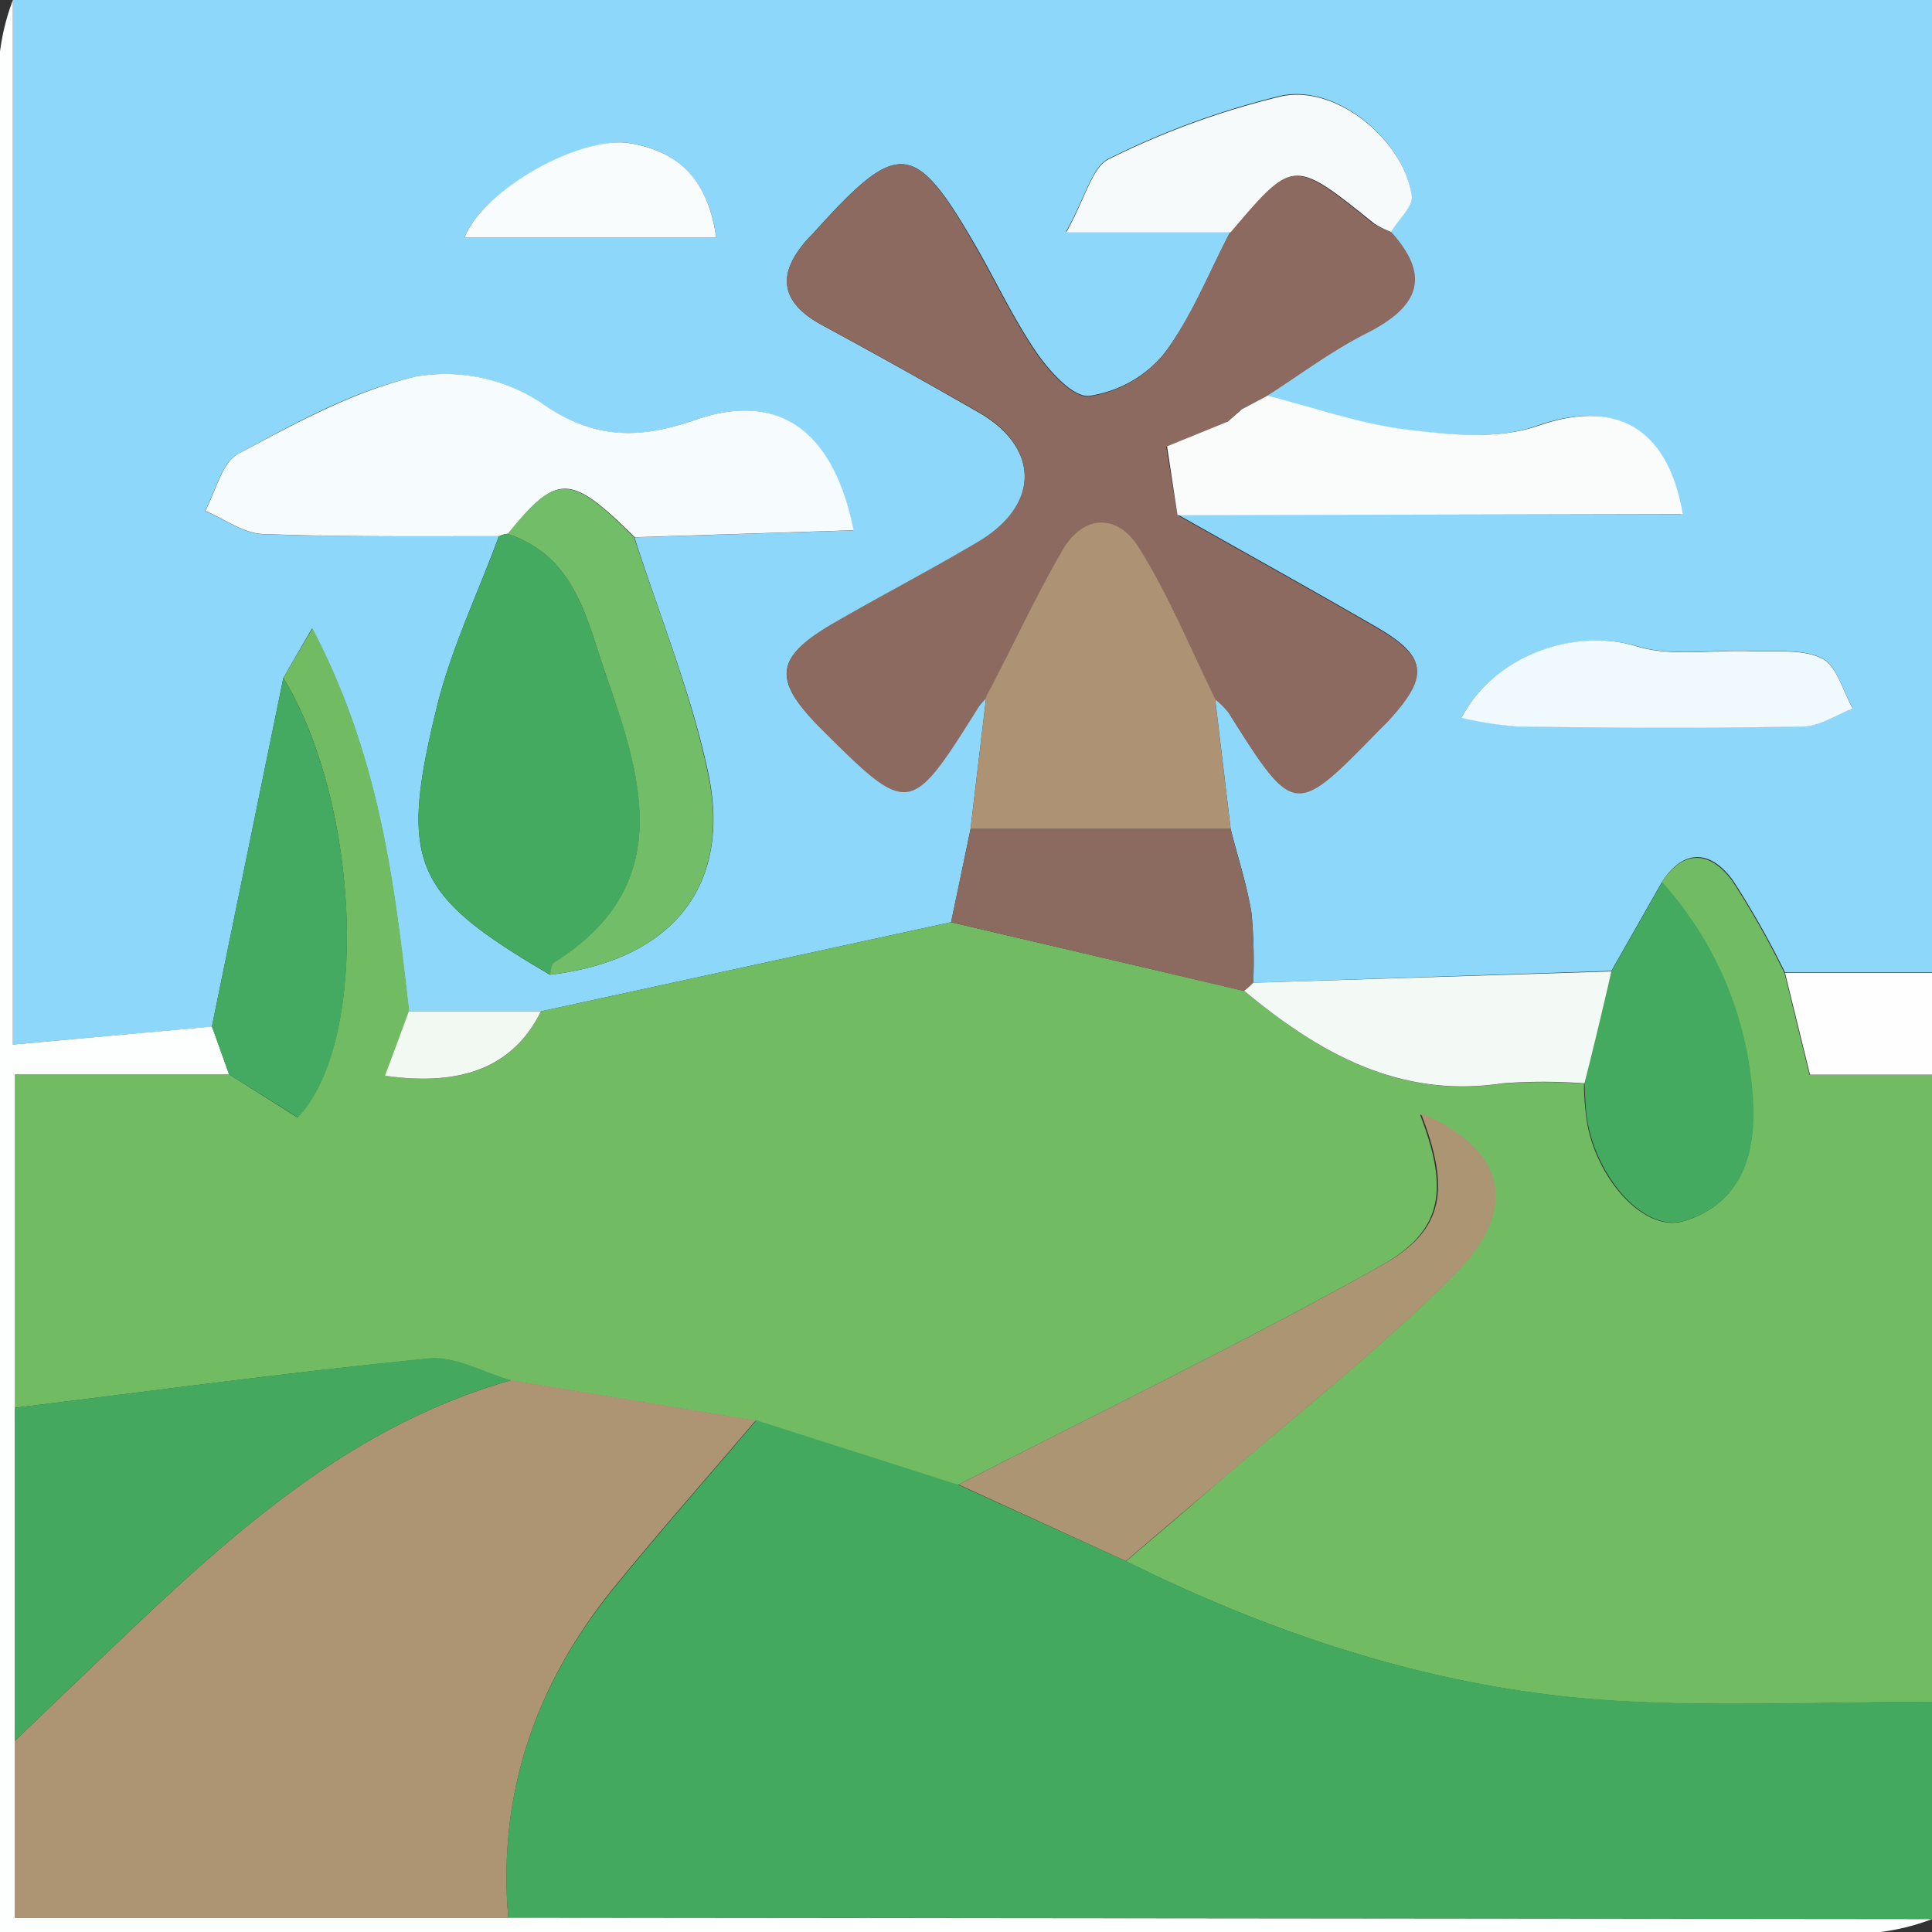
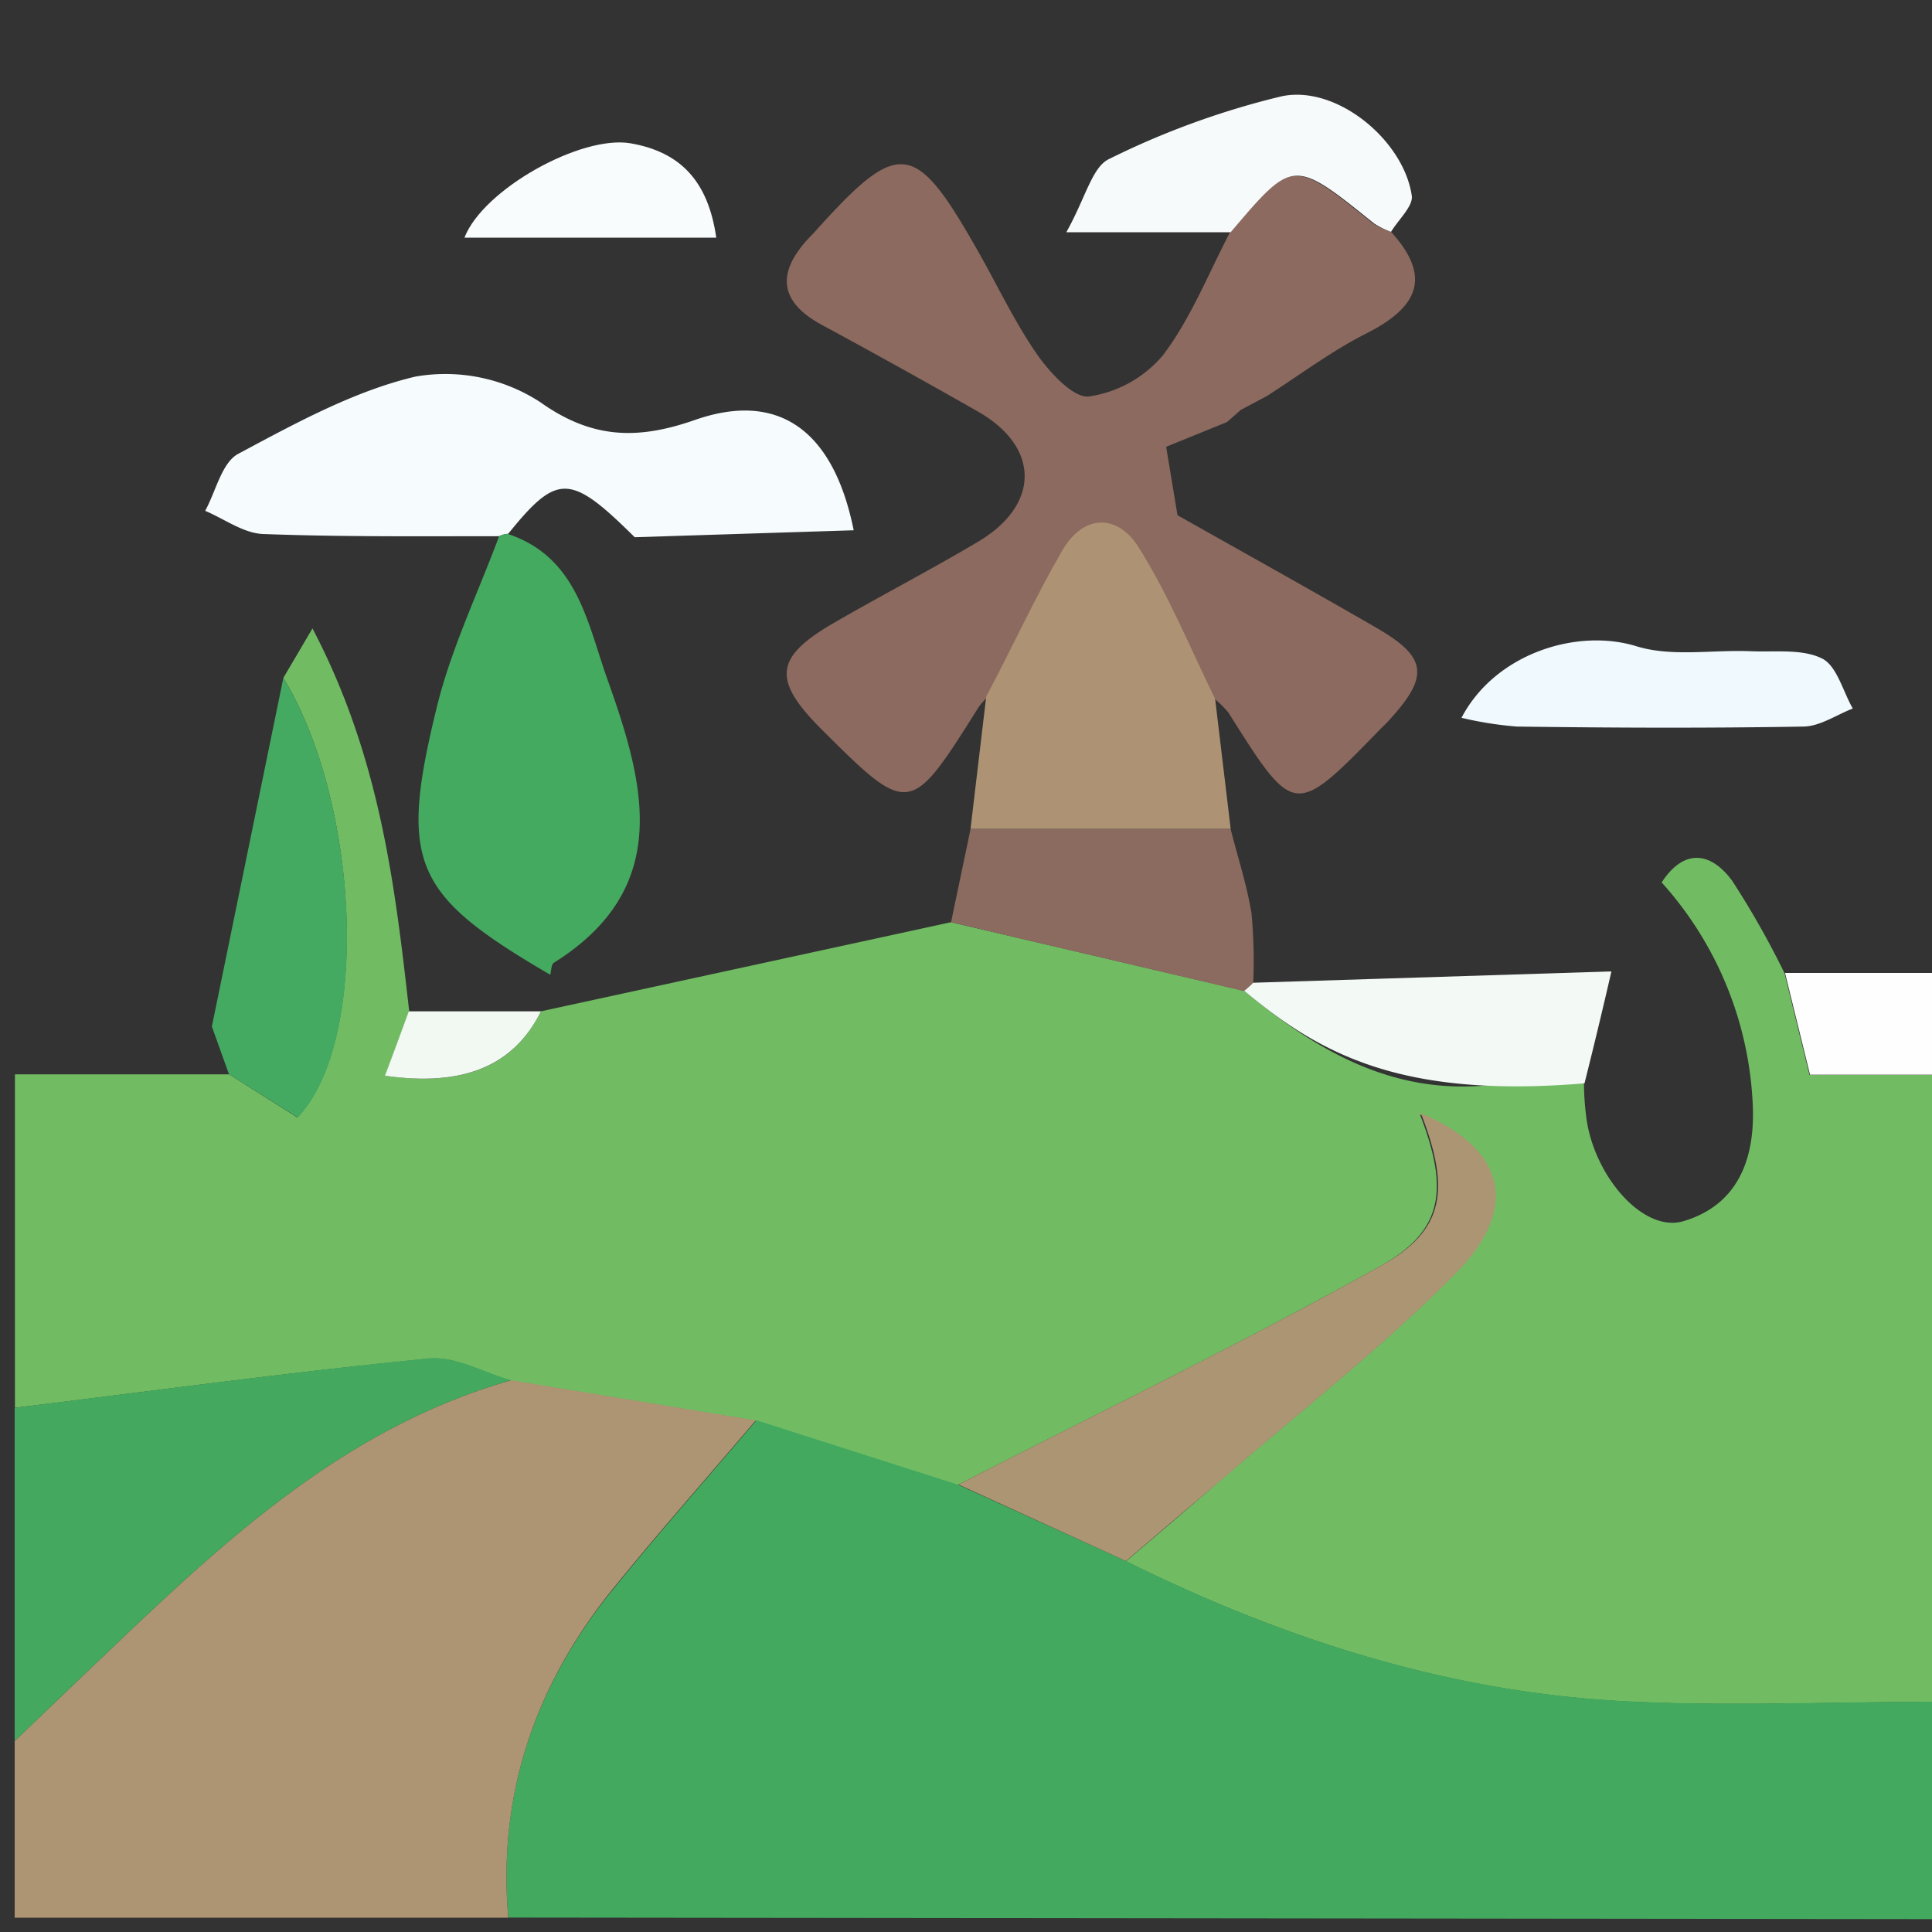
<svg xmlns="http://www.w3.org/2000/svg" viewBox="0 0 150 150">
  <rect x="0" y="0" width="150" height="150" fill="#333333" stroke="none" />
  <defs>
    <style>.cls-1{fill:#8dd7fb;}.cls-2{fill:#71bc63;}.cls-3{fill:#43a95f;}.cls-4{fill:#fdfefe;}.cls-5{fill:#fdfefd;}.cls-6{fill:#8c6a5f;}.cls-7{fill:#f6fbfd;}.cls-8{fill:#44aa60;}.cls-9{fill:#ad9374;}.cls-10{fill:#fafbfb;}.cls-11{fill:#45aa61;}.cls-12{fill:#72bd68;}.cls-13{fill:#8b6a5f;}.cls-14{fill:#f3f9f5;}.cls-15{fill:#f7fafb;}.cls-16{fill:#f0f9fd;}.cls-17{fill:#f9fcfd;}.cls-18{fill:#f2f8f2;}.cls-19{fill:#ad9472;}.cls-20{fill:#44a95f;}.cls-21{fill:#ac9572;}</style>
  </defs>
  <g id="Layer_2" data-name="Layer 2">
    <g id="Layer_1-2" data-name="Layer 1">
-       <path class="cls-1" d="M1,0H150V75.5l-11.41,0a67.92,67.92,0,0,0-4.06-7.17c-1.63-2.22-3.71-2.58-5.48.12l-3.94,6.93L97.3,76.3a40.12,40.12,0,0,0-.13-5.38c-.35-2.21-1.07-4.37-1.62-6.56L94.34,54.24a7.68,7.68,0,0,1,1,1c5.13,8.14,5.12,8.14,11.76,1.33.23-.24.48-.46.7-.71,3.18-3.45,3-4.91-1-7.22-5.11-2.95-10.27-5.82-15.41-8.72h39.13c-1.24-7-5.48-8.89-11.2-6.86-3.1,1.1-6.91.71-10.31.29-3.63-.45-7.16-1.71-10.73-2.62,2.57-1.64,5-3.5,7.74-4.87,3.92-2,5.18-4.31,1.92-7.89.58-.94,1.76-2,1.64-2.82-.62-4.31-5.84-8.64-10.12-7.72a63.43,63.43,0,0,0-13.37,4.88c-1.31.62-1.81,3-3.33,5.69H95.52c-1.68,3.21-3,6.66-5.19,9.52a9.26,9.26,0,0,1-5.75,3.21c-1.22.15-3-1.81-4-3.22-1.78-2.56-3.12-5.43-4.67-8.15C71,10.82,69.8,10.7,63.12,18.13l-.34.35c-2.46,2.68-2.3,4.93,1,6.74Q69.91,28.54,75.94,32c4.82,2.75,4.83,7.25,0,10.12-3.69,2.19-7.5,4.16-11.21,6.31C60.19,51,60,52.74,63.5,56.29c7.08,7.07,7.08,7.07,12.44-1.45.18-.27.42-.5.63-.76l-1.22,10.3c-.5,2.41-1,4.81-1.51,7.22L42,78.52H31.74c-1.12-9.88-2.27-19.75-7.51-29.73L22,52.63,16.45,79.71,1,81.1ZM42.7,75.68C52.06,74.57,56.84,68.91,55,60.06c-1.32-6.24-3.79-12.24-5.74-18.34l17-.54c-1.6-7.94-6-10.78-12.31-8.57-4.33,1.52-7.9,1.54-12-1.36a13.5,13.5,0,0,0-9.72-2c-4.81,1.09-9.35,3.61-13.76,6-1.27.68-1.73,2.91-2.56,4.42,1.5.63,3,1.74,4.49,1.8,6.1.23,12.22.14,18.33.17C37.1,46.08,35,50.41,33.89,55,30.94,67.08,32.13,69.49,42.7,75.68Zm70.77-20a28.07,28.07,0,0,0,4.3.71c7.42.07,14.84.1,22.26,0,1.28,0,2.55-.91,3.82-1.4-.77-1.34-1.24-3.33-2.4-3.89-1.57-.76-3.66-.48-5.54-.56-2.95-.12-6.09.45-8.81-.37C122.43,48.77,116.09,50.77,113.47,55.73ZM36.06,18.45H55.61C55,14.06,52.73,11.78,49,11.13S37.51,14.7,36.06,18.45Z" />
      <path class="cls-2" d="M42,78.52,73.84,71.6,96.6,76.93c5.81,4.82,12,8.38,20,7.2a42.44,42.44,0,0,1,6.38,0c0,.83.06,1.65.16,2.47.52,4.59,4.4,9.16,7.57,8.21,4.09-1.22,5.54-4.63,5.38-8.88a27.57,27.57,0,0,0-7.08-17.42c1.77-2.7,3.85-2.34,5.48-.12a67.92,67.92,0,0,1,4.06,7.17c.62,2.53,1.24,5.07,1.94,7.9H150v48.68c-8.11,0-16.24.38-24.32-.07-13.5-.77-26.18-4.87-38.26-10.85,2.35-2,4.71-4,7-6,6.18-5.37,12.68-10.42,18.43-16.22,5.14-5.17,3.85-9.75-2.65-12.49l-.26-.2.29.17c2.25,5.83,1.88,9.07-3.08,11.83-10.75,6-21.86,11.38-32.82,17l-15.65-5-19-3.12c-2.13-.6-4.34-1.91-6.4-1.7C22.55,106.53,11.86,108,1.16,109.3V83.41H17.78l5.31,3.35C28.7,80.88,28,62.55,22,52.63l2.26-3.84c5.24,10,6.39,19.85,7.51,29.73-.61,1.62-1.22,3.25-1.85,5C36.05,84.39,39.9,82.75,42,78.52Z" />
      <path class="cls-3" d="M87.42,121.2c12.08,6,24.76,10.08,38.26,10.85,8.08.45,16.21.07,24.32.07V149l-110.54-.12c-.83-9.65,2.13-18.11,8.17-25.53,3.6-4.44,7.39-8.72,11.1-13.08l15.65,5Z" />
-       <path class="cls-4" d="M39.46,148.89,150,149a17.24,17.24,0,0,1-4,1Q73.15,150,0,150V98.68Q0,51.33,0,4A17.77,17.77,0,0,1,1,0V81.1l15.46-1.4c.45,1.24.89,2.48,1.33,3.71H1.16V109.3q0,12.93,0,25.87v13.72Z" />
      <path class="cls-5" d="M150,83.44h-9.47c-.7-2.83-1.32-5.37-1.94-7.9l11.41,0Z" />
      <path class="cls-6" d="M108,18c3.26,3.58,2,5.91-1.92,7.89-2.71,1.37-5.17,3.23-7.74,4.87l0,0-2,1.06,0,0-1.08.95,0,0-4.72,1.92L91.42,40c5.14,2.9,10.3,5.77,15.41,8.72,4,2.31,4.16,3.77,1,7.22-.22.25-.47.47-.7.71-6.64,6.81-6.63,6.81-11.76-1.33a7.68,7.68,0,0,0-1-1c-1.94-3.94-3.6-8.06-5.93-11.75-1.63-2.57-4.26-2.63-5.94.26-2.13,3.68-4,7.55-5.9,11.33-.21.26-.45.49-.63.76-5.36,8.52-5.36,8.52-12.44,1.45C60,52.74,60.19,51,64.71,48.38c3.71-2.15,7.52-4.12,11.21-6.31,4.85-2.87,4.84-7.37,0-10.12q-6-3.42-12.12-6.73c-3.34-1.81-3.5-4.06-1-6.74l.34-.35C69.8,10.7,71,10.82,75.88,19.41c1.55,2.72,2.89,5.59,4.67,8.15,1,1.41,2.81,3.37,4,3.22a9.26,9.26,0,0,0,5.75-3.21c2.16-2.86,3.51-6.31,5.19-9.52,4.87-5.74,4.86-5.73,11.15-.67A6.55,6.55,0,0,0,108,18Z" />
      <path class="cls-7" d="M38.75,41.63c-6.11,0-12.23.06-18.33-.17-1.52-.06-3-1.17-4.49-1.8.83-1.51,1.29-3.74,2.56-4.42,4.41-2.36,9-4.88,13.76-6a13.5,13.5,0,0,1,9.72,2c4.08,2.9,7.65,2.88,12,1.36,6.33-2.21,10.71.63,12.31,8.57l-17,.54c-5-4.95-6-5-9.82-.27A1.91,1.91,0,0,0,38.75,41.63Z" />
      <path class="cls-8" d="M38.75,41.63a1.91,1.91,0,0,1,.66-.18c5.4,1.78,6.18,6.88,7.72,11.21C50,60.71,52.35,68.89,43,74.75c-.21.13-.19.61-.28.93C32.13,69.49,30.94,67.08,33.89,55,35,50.41,37.1,46.08,38.75,41.63Z" />
      <path class="cls-9" d="M76.57,54.08c2-3.78,3.77-7.65,5.9-11.33,1.68-2.89,4.31-2.83,5.94-.26,2.33,3.69,4,7.81,5.93,11.75.4,3.38.81,6.75,1.21,10.12l-20.2,0Z" />
-       <path class="cls-10" d="M91.42,40l-.81-5.35,4.72-1.92,0,0,1.08-.95,0,0,2-1.06,0,0c3.57.91,7.1,2.17,10.73,2.62,3.4.42,7.21.81,10.31-.29,5.72-2,10-.15,11.2,6.86Z" />
      <path class="cls-11" d="M17.78,83.41c-.44-1.23-.88-2.47-1.33-3.71L22,52.63c6,9.92,6.73,28.25,1.12,34.13Z" />
-       <path class="cls-8" d="M129.05,68.49a27.57,27.57,0,0,1,7.08,17.42c.16,4.25-1.29,7.66-5.38,8.88-3.17.95-7-3.62-7.57-8.21-.1-.82-.11-1.64-.16-2.47q1-4.33,2.09-8.69Z" />
-       <path class="cls-12" d="M42.7,75.68c.09-.32.07-.8.28-.93,9.37-5.86,7-14,4.15-22.09-1.54-4.33-2.32-9.43-7.72-11.21,3.83-4.71,4.86-4.68,9.82.27,2,6.1,4.42,12.1,5.74,18.34C56.84,68.91,52.06,74.57,42.7,75.68Z" />
      <path class="cls-13" d="M75.35,64.38l20.2,0c.55,2.19,1.27,4.35,1.62,6.56a40.12,40.12,0,0,1,.13,5.38,7,7,0,0,1-.7.63L73.84,71.6C74.34,69.19,74.85,66.79,75.35,64.38Z" />
-       <path class="cls-14" d="M96.6,76.93a7,7,0,0,0,.7-.63l27.81-.88q-1,4.35-2.09,8.69a42.44,42.44,0,0,0-6.38,0C108.63,85.31,102.41,81.75,96.6,76.93Z" />
+       <path class="cls-14" d="M96.6,76.93a7,7,0,0,0,.7-.63l27.81-.88q-1,4.35-2.09,8.69C108.63,85.31,102.41,81.75,96.6,76.93Z" />
      <path class="cls-15" d="M108,18a6.55,6.55,0,0,1-1.3-.64c-6.29-5.06-6.28-5.07-11.15.67H82.79c1.52-2.72,2-5.07,3.33-5.69A63.43,63.43,0,0,1,99.49,7.48c4.28-.92,9.5,3.41,10.12,7.72C109.73,16,108.55,17.08,108,18Z" />
      <path class="cls-16" d="M113.47,55.73c2.62-5,9-7,13.63-5.54,2.72.82,5.86.25,8.81.37,1.88.08,4-.2,5.54.56,1.16.56,1.63,2.55,2.4,3.89-1.27.49-2.54,1.38-3.82,1.4-7.42.13-14.84.1-22.26,0A28.07,28.07,0,0,1,113.47,55.73Z" />
      <path class="cls-17" d="M36.06,18.45c1.45-3.75,9.07-8,12.92-7.32s6,2.93,6.63,7.32Z" />
      <path class="cls-18" d="M42,78.52c-2.1,4.23-6,5.87-12.11,5,.63-1.7,1.24-3.33,1.85-5Z" />
      <path class="cls-19" d="M39.46,148.89H1.14V135.17l5.66-5.42c9.75-9.3,19.38-18.76,32.88-22.59l19,3.12c-3.71,4.36-7.5,8.64-11.1,13.08C41.59,130.78,38.63,139.24,39.46,148.89Z" />
      <path class="cls-20" d="M39.68,107.16C26.18,111,16.55,120.45,6.8,129.75l-5.66,5.42q0-12.93,0-25.87c10.7-1.32,21.39-2.77,32.12-3.84C35.34,105.25,37.55,106.56,39.68,107.16Z" />
      <path class="cls-21" d="M87.42,121.2l-13-5.94c11-5.64,22.07-11,32.82-17,5-2.76,5.33-6,3.08-11.83l0,0c6.5,2.74,7.79,7.32,2.65,12.49-5.75,5.8-12.25,10.85-18.43,16.22C92.13,117.18,89.77,119.18,87.42,121.2Z" />
      <path class="cls-21" d="M110.28,86.41l-.29-.17.26.2Z" />
      <path class="cls-1" d="M95.33,32.7l-4.72,1.92Z" />
      <path class="cls-1" d="M98.35,30.75l-2,1.06Z" />
      <path class="cls-1" d="M96.38,31.78l-1.08.95Z" />
    </g>
  </g>
</svg>